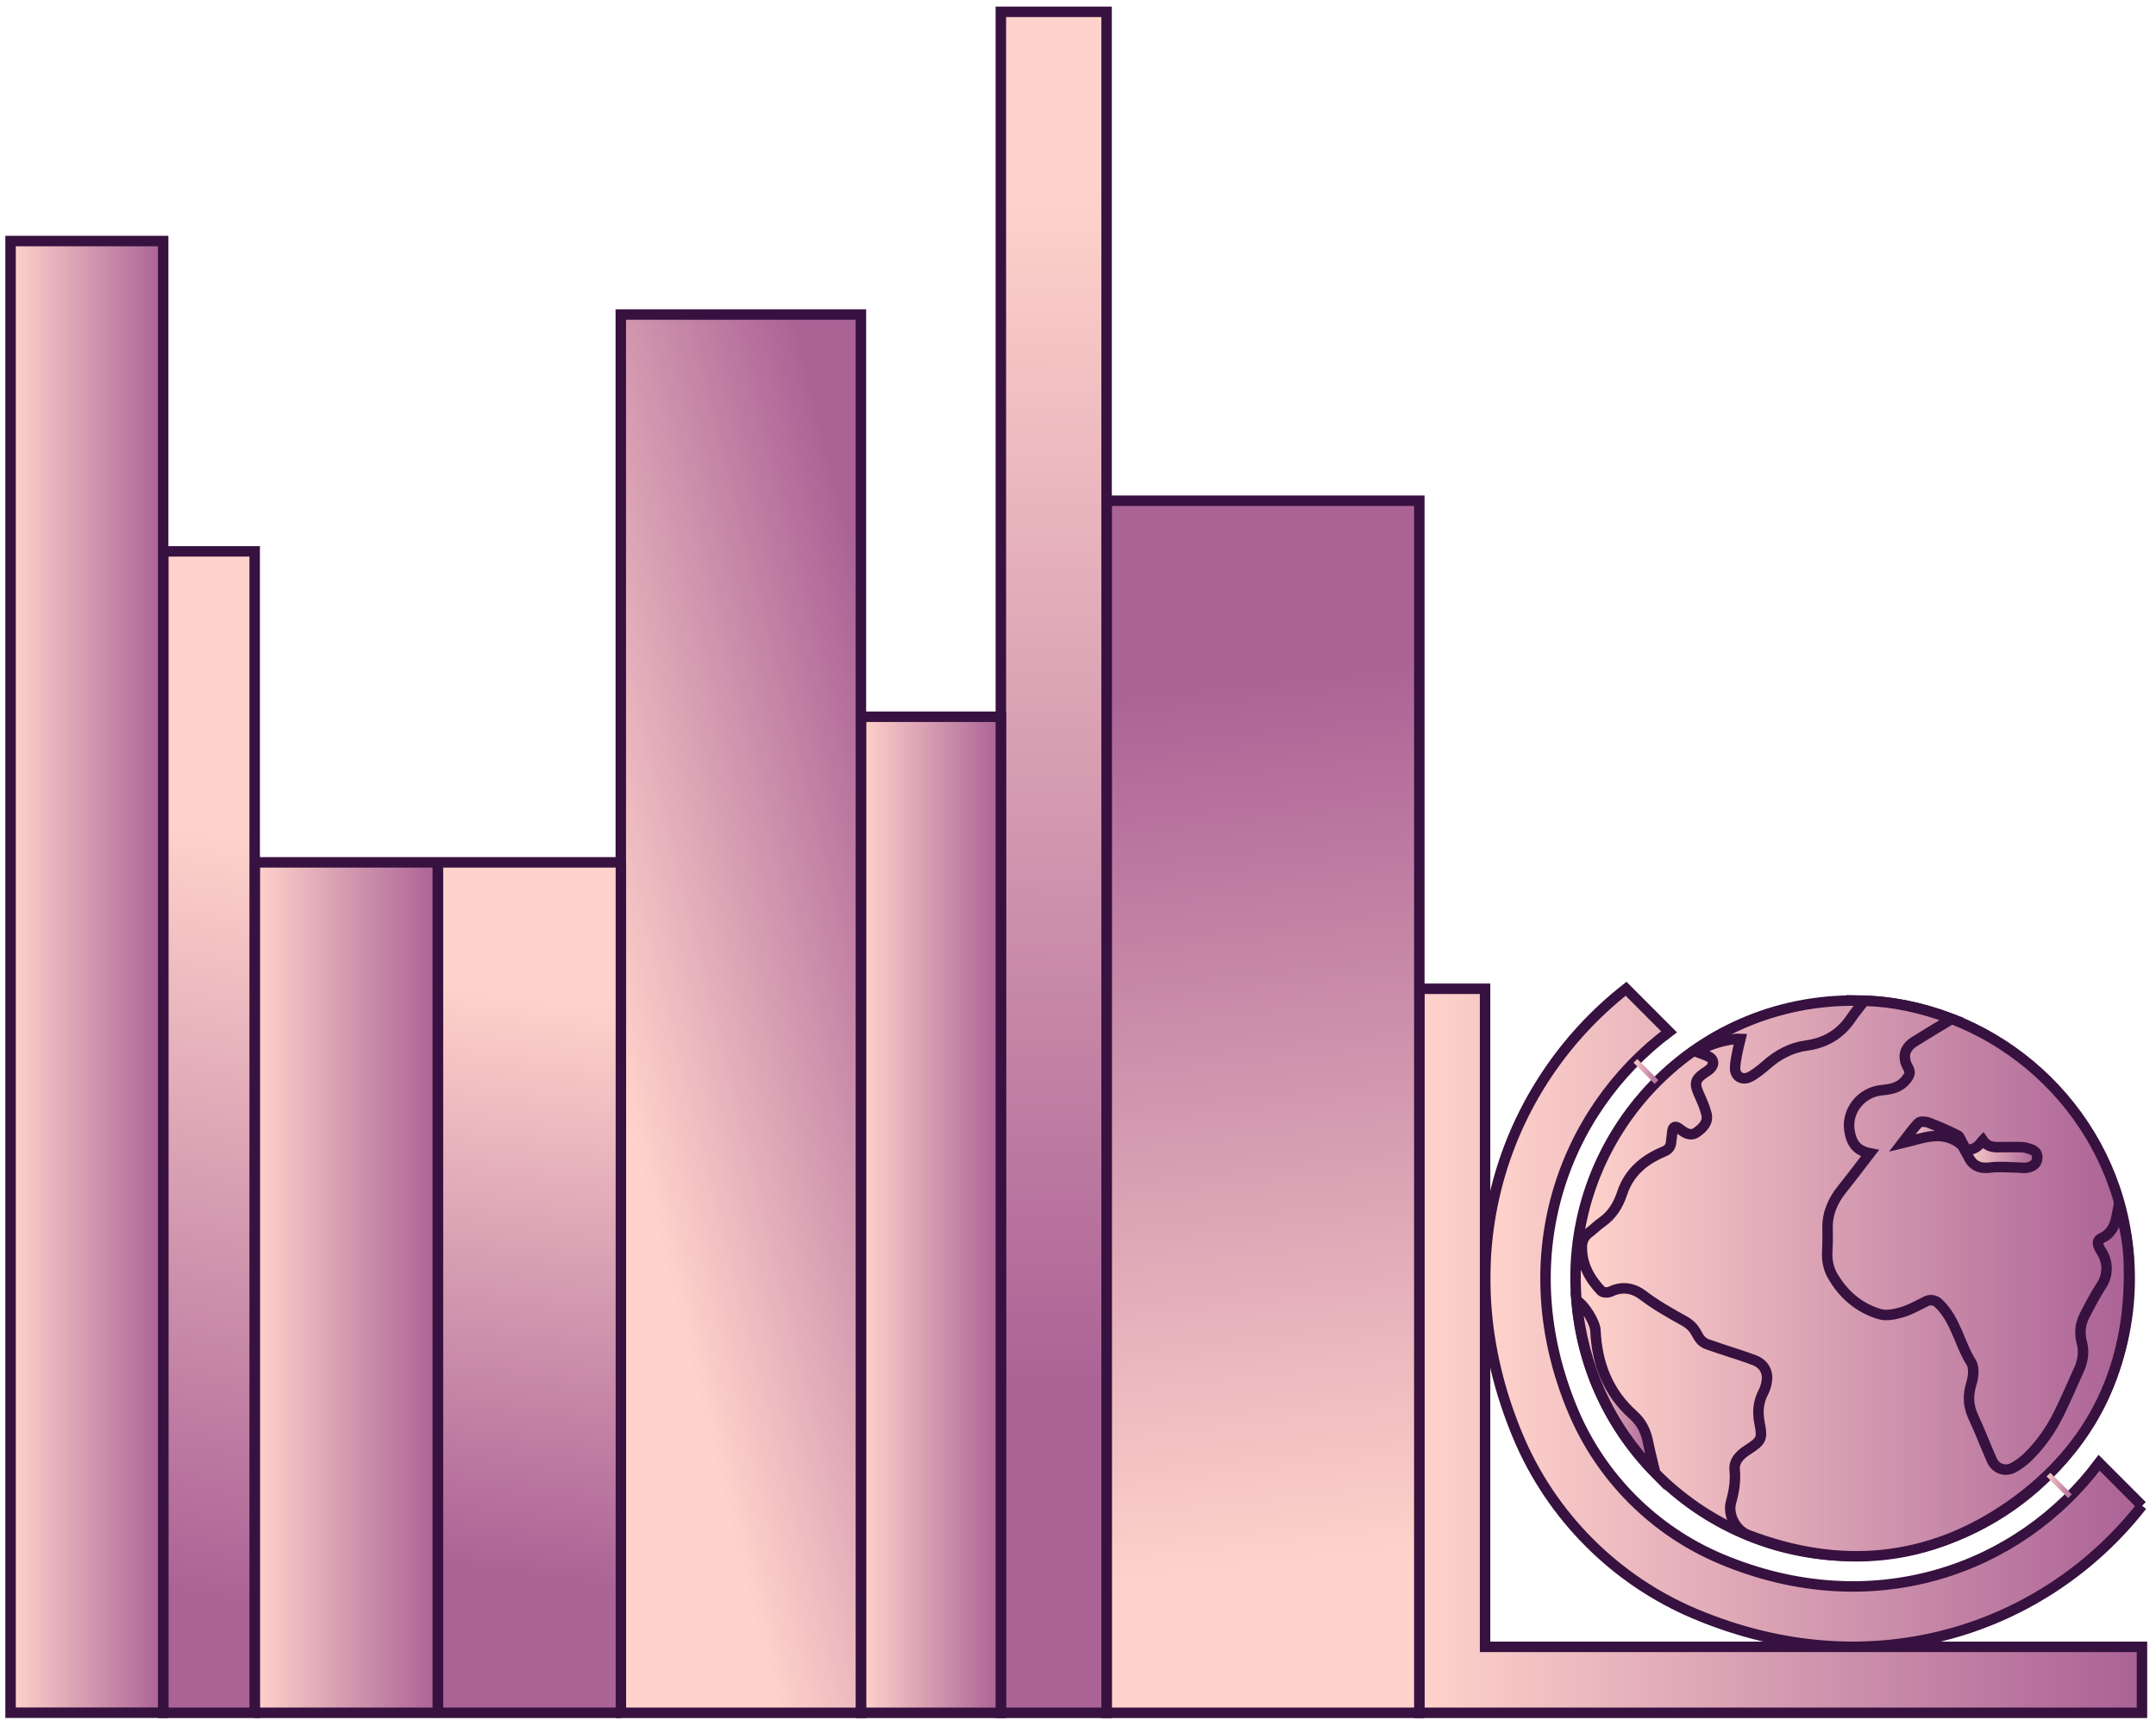
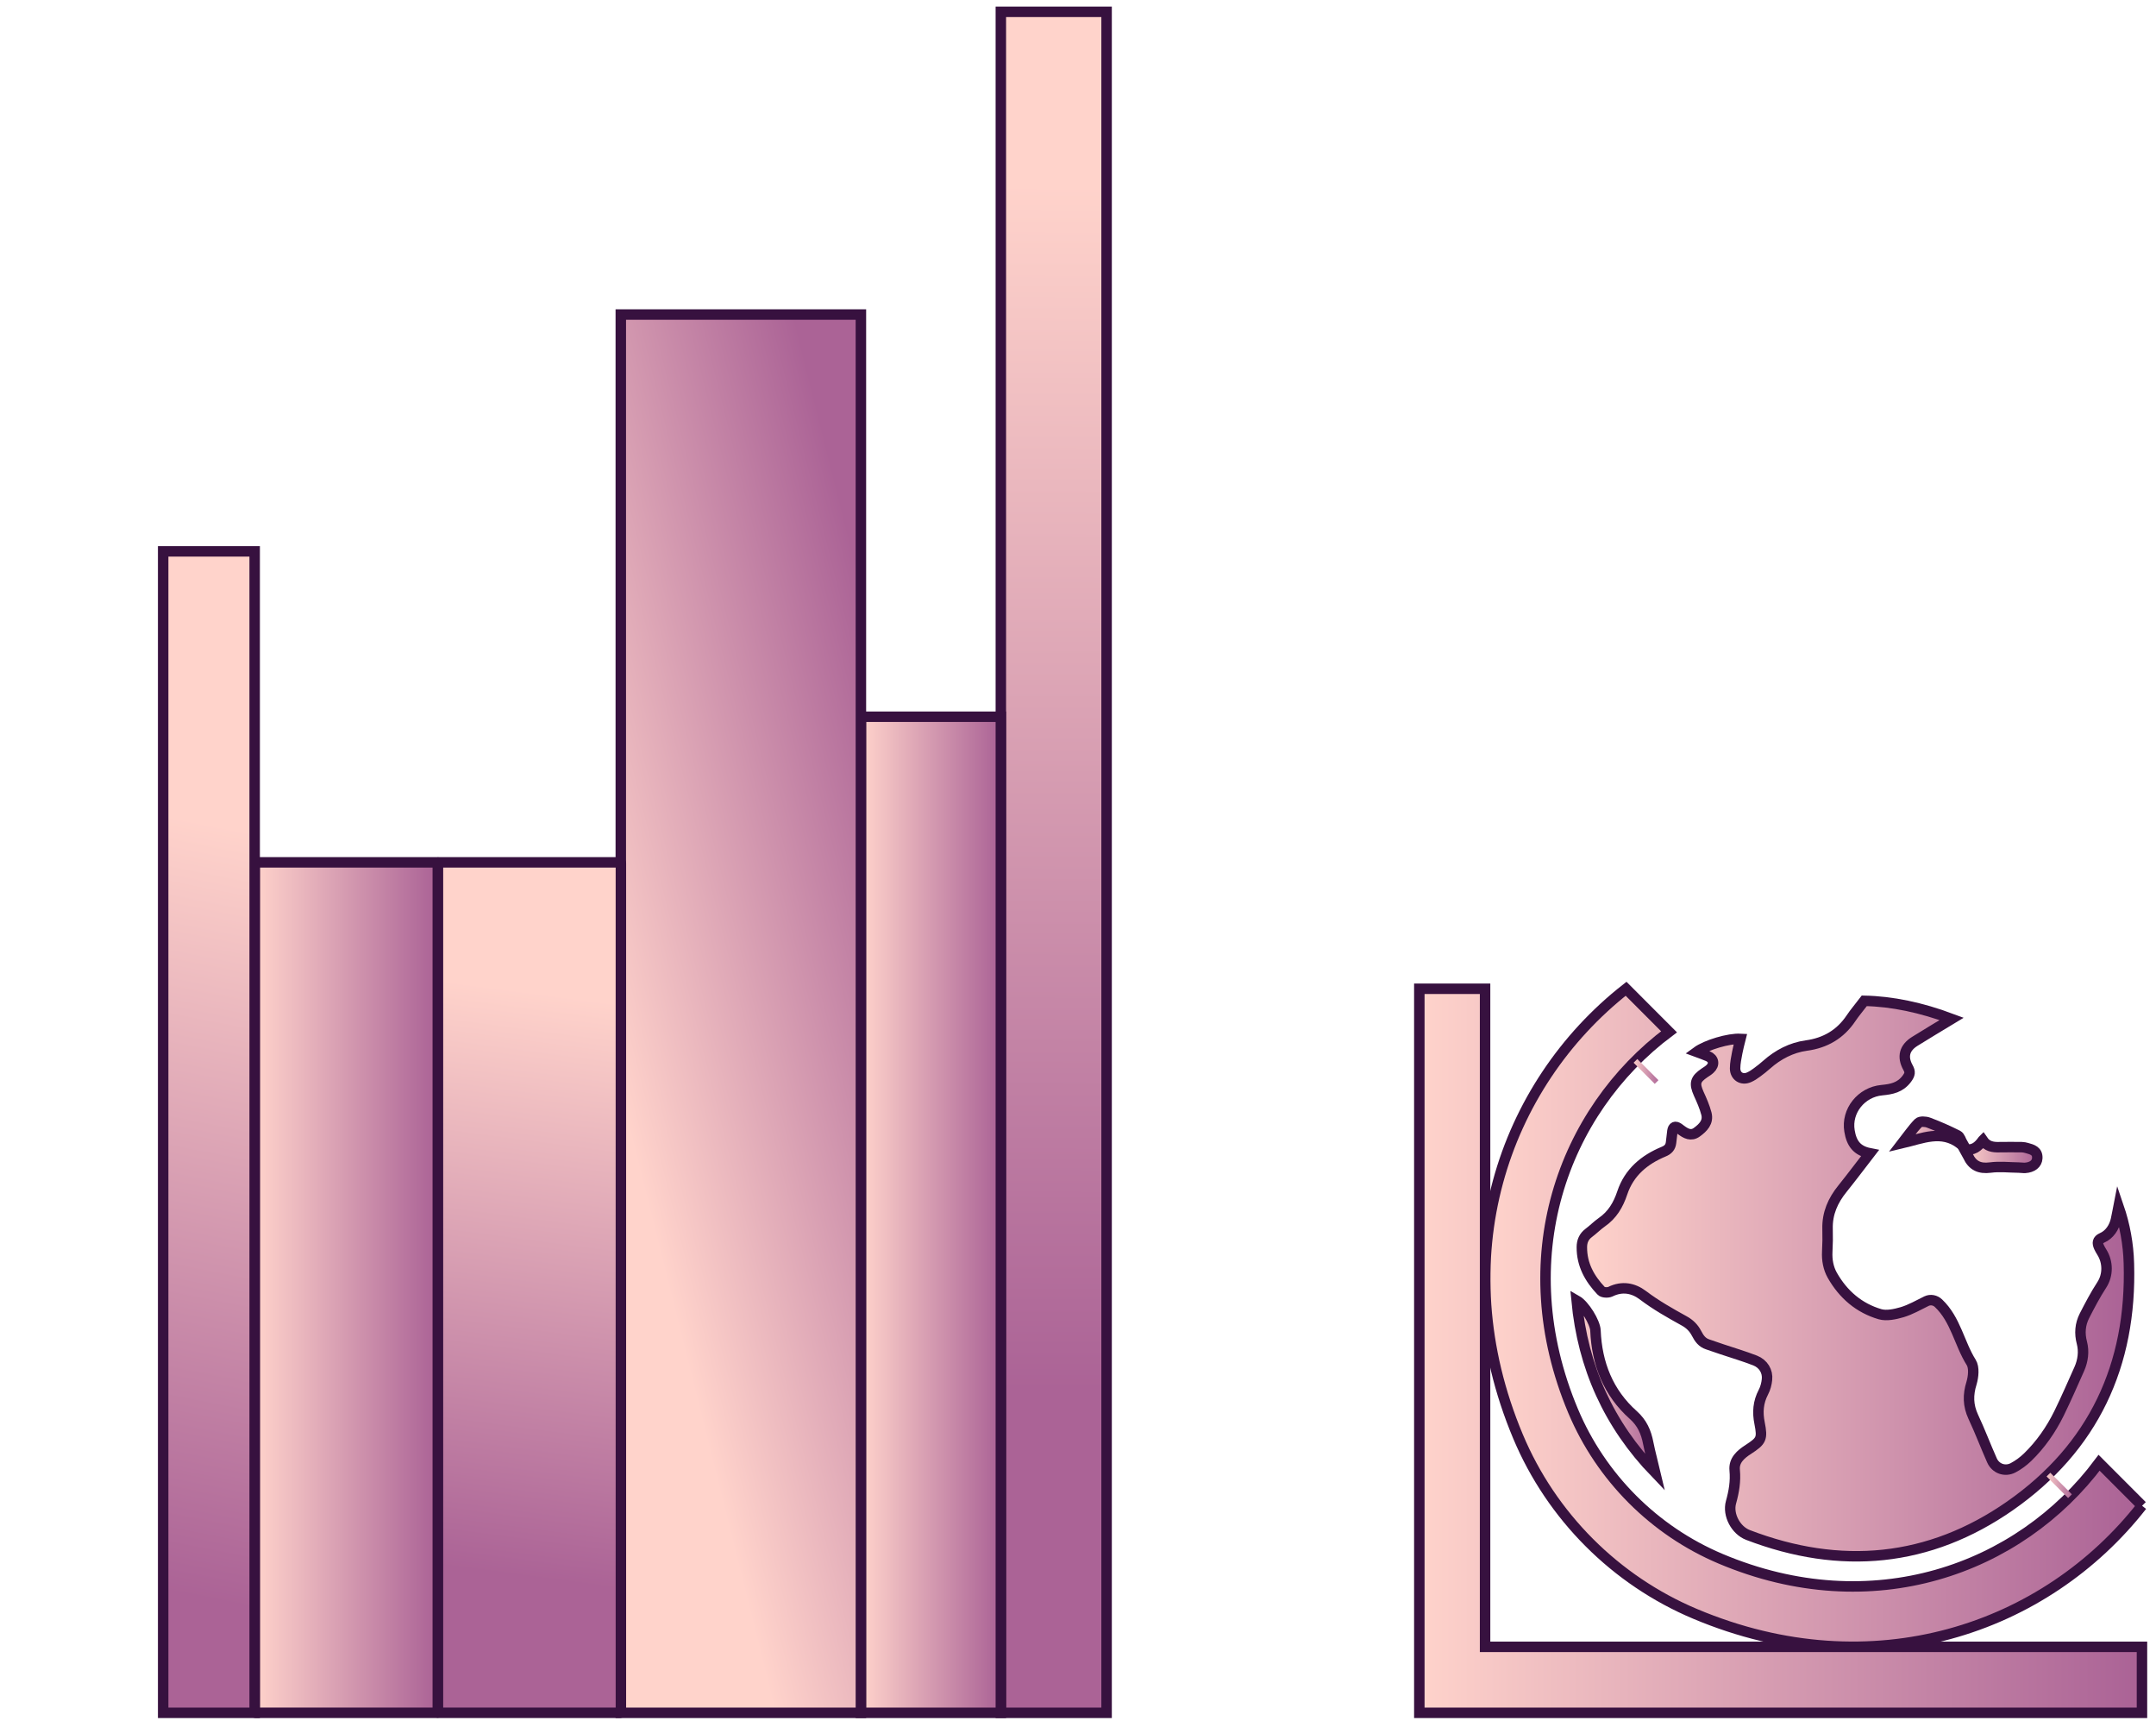
<svg xmlns="http://www.w3.org/2000/svg" width="412" height="330" viewBox="0 0 412 330" fill="none">
-   <path d="M355.287 191.16C323.159 190.513 298.473 217.843 301.296 248.969C303.938 278.157 329.693 299.668 358.796 297.022C389.916 294.195 412.303 264.946 405.869 233.396C400.989 209.399 379.731 191.645 355.267 191.14L355.287 191.16Z" fill="url(#paint0_linear_244_3408)" stroke="#37113F" stroke-width="2" stroke-miterlimit="10" />
  <path d="M378.905 217.843C379.712 219.035 380.841 219.196 382.112 219.156C383.524 219.115 384.935 219.156 386.347 219.156C386.67 219.156 387.013 219.236 387.315 219.317C388.344 219.6 389.393 219.883 389.312 221.277C389.251 222.327 388.384 223.014 386.993 223.115C386.589 223.135 386.166 223.054 385.762 223.054C383.947 223.034 382.112 222.812 380.317 223.054C378.28 223.317 376.929 222.691 376.082 220.852C375.9 220.489 375.678 220.125 375.355 219.539C377.05 219.903 378.038 219.055 378.885 217.863L378.905 217.843Z" fill="url(#paint1_linear_244_3408)" stroke="#37113F" stroke-width="2" stroke-miterlimit="10" />
  <path d="M301.275 248.444C302.808 249.312 304.825 252.645 304.886 254.18C305.148 260.523 307.326 266.078 312.126 270.339C313.8 271.834 314.566 273.591 314.97 275.692C315.333 277.55 315.857 279.389 316.321 281.368C307.427 272.137 302.485 261.21 301.275 248.444Z" fill="url(#paint2_linear_244_3408)" stroke="#37113F" stroke-width="2" stroke-miterlimit="10" />
  <path d="M384.149 287.65C368.639 298.477 351.698 300.012 334.03 293.245C331.711 292.356 330.118 289.407 330.783 287.004C331.348 284.984 331.691 283.004 331.489 280.863C331.308 278.985 332.639 277.833 334.091 276.904C336.592 275.268 336.834 274.864 336.249 271.895C335.825 269.814 335.967 267.875 336.975 265.956C337.358 265.229 337.58 264.381 337.661 263.573C337.842 261.997 336.975 260.543 335.402 259.917C333.304 259.109 331.166 258.463 329.029 257.756C328.121 257.453 327.213 257.15 326.306 256.826C325.277 256.483 324.733 255.756 324.188 254.706C323.644 253.655 322.837 252.888 321.829 252.342C319.126 250.848 316.444 249.333 313.963 247.454C312.128 246.06 309.99 245.656 307.731 246.767C307.267 246.99 306.279 246.949 305.976 246.606C303.778 244.283 302.265 241.617 302.285 238.264C302.285 237.153 302.669 236.244 303.576 235.557C304.443 234.911 305.21 234.123 306.097 233.497C308.114 232.103 309.243 230.184 310.01 227.881C311.321 223.963 314.225 221.539 317.936 220.004C318.783 219.66 319.227 219.135 319.328 218.287C319.428 217.54 319.489 216.792 319.59 216.065C319.711 215.257 320.134 215.075 320.8 215.54C320.941 215.641 321.062 215.742 321.203 215.843C322.151 216.55 323.139 217.115 324.269 216.287C325.459 215.419 326.508 214.368 326.084 212.752C325.741 211.44 325.176 210.167 324.612 208.935C323.745 206.976 323.926 206.188 325.741 204.956C326.084 204.733 326.447 204.511 326.75 204.228C327.698 203.38 327.516 202.249 326.346 201.764C325.681 201.481 324.995 201.239 324.229 200.956C326.044 199.623 330.36 198.351 332.598 198.472C332.377 199.361 332.135 200.229 331.973 201.118C331.792 202.108 331.57 203.118 331.57 204.107C331.57 205.582 332.84 206.41 334.192 205.824C334.756 205.582 335.281 205.238 335.785 204.855C336.41 204.39 337.035 203.905 337.62 203.38C339.758 201.481 342.34 200.128 345.184 199.744C348.773 199.26 351.658 197.603 353.715 194.533C354.4 193.503 355.227 192.554 356.256 191.2C361.54 191.301 367.127 192.473 372.955 194.654C370.414 196.189 368.155 197.543 365.917 198.936C363.94 200.169 363.456 201.865 364.606 203.946C365.07 204.774 365.009 205.238 364.384 206.087C363.113 207.784 361.48 208.086 359.604 208.268C355.711 208.632 352.787 212.207 353.432 216.065C353.816 218.408 354.824 219.842 357.325 220.327C355.469 222.731 353.816 224.932 352.081 227.094C350.266 229.336 349.157 231.8 349.237 234.769C349.278 236.224 349.258 237.698 349.177 239.152C349.096 240.708 349.379 242.283 350.145 243.637C352.222 247.293 355.248 249.898 359.261 251.07C360.532 251.433 362.145 251.07 363.476 250.686C365.11 250.201 366.623 249.312 368.155 248.565C368.922 248.202 369.829 248.383 370.434 248.969C373.742 252.1 374.387 256.625 376.687 260.281C377.292 261.25 377.11 263.007 376.747 264.239C376.041 266.482 376.082 268.501 377.07 270.643C378.361 273.39 379.429 276.238 380.66 279.005C381.366 280.58 383.14 281.207 384.673 280.419C385.682 279.894 386.63 279.187 387.456 278.399C389.957 275.975 391.934 273.127 393.467 270.016C394.838 267.209 396.089 264.34 397.359 261.492C398.045 259.937 398.267 258.18 397.843 256.544C397.359 254.726 397.5 253.009 398.327 251.373C399.356 249.373 400.405 247.353 401.635 245.475C402.865 243.576 402.845 241.112 401.635 239.193C401.433 238.89 401.272 238.567 401.11 238.243C400.768 237.476 400.768 236.89 401.695 236.486C403.107 235.88 404.035 234.466 404.358 232.951C404.539 232.143 404.68 231.315 404.842 230.487C406.052 234.022 406.717 237.658 406.818 241.354C407.403 260.806 400.021 276.581 384.088 287.69L384.149 287.65Z" fill="url(#paint3_linear_244_3408)" stroke="#37113F" stroke-width="2" stroke-miterlimit="10" />
  <path d="M375.032 218.428C374.891 218.449 374.749 218.489 374.608 218.509C370.998 215.782 367.388 217.479 363.516 218.388C364.524 217.095 365.452 215.702 366.601 214.53C366.944 214.187 367.953 214.247 368.538 214.469C370.433 215.176 372.289 216.005 374.104 216.913C374.548 217.136 374.729 217.903 375.032 218.428Z" fill="url(#paint4_linear_244_3408)" stroke="#37113F" stroke-width="2" stroke-miterlimit="10" />
  <path d="M409.318 287.65C390.944 311.162 357.928 322.614 323.965 308.334C308.718 301.931 296.475 289.67 290.082 274.42C275.803 240.385 287.258 207.319 310.734 188.897L318.943 197.118C298.533 212.389 288.428 240.566 300.61 269.552C305.954 282.257 316.119 292.437 328.805 297.79C357.747 310.01 385.882 299.87 401.129 279.449L409.338 287.67L409.318 287.65Z" fill="url(#paint5_linear_244_3408)" stroke="#37113F" stroke-width="2" stroke-miterlimit="10" />
  <path d="M391.449 281.712L395.564 285.832" stroke="url(#paint6_linear_244_3408)" stroke-miterlimit="10" />
  <path d="M312.529 202.673L316.563 206.713" stroke="url(#paint7_linear_244_3408)" stroke-miterlimit="10" />
  <path d="M283.79 314.616V188.897H271.225V314.616V327.22H409.318V314.616H283.79Z" fill="url(#paint8_linear_244_3408)" stroke="#37113F" stroke-width="2" stroke-miterlimit="10" />
-   <path d="M271.224 95.66H211.465V327.22H271.224V95.66Z" fill="url(#paint9_linear_244_3408)" stroke="#37113F" stroke-width="2" stroke-miterlimit="10" />
  <path d="M191.256 327.22H211.465L211.465 2.26H191.256L191.256 327.22Z" fill="url(#paint10_linear_244_3408)" stroke="#37113F" stroke-width="2" stroke-miterlimit="10" />
  <path d="M191.257 136.926H164.514V327.22H191.257V136.926Z" fill="url(#paint11_linear_244_3408)" stroke="#37113F" stroke-width="2" stroke-miterlimit="10" />
  <path d="M118.631 327.22H164.514L164.514 60.089H118.631L118.631 327.22Z" fill="url(#paint12_linear_244_3408)" stroke="#37113F" stroke-width="2" stroke-miterlimit="10" />
  <path d="M118.449 164.74H83.86C83.749 164.74 83.658 164.83 83.658 164.942V327.018C83.658 327.129 83.749 327.22 83.86 327.22H118.449C118.56 327.22 118.65 327.129 118.65 327.018V164.942C118.65 164.83 118.56 164.74 118.449 164.74Z" fill="url(#paint13_linear_244_3408)" stroke="#37113F" stroke-width="2" stroke-miterlimit="10" />
  <path d="M83.457 164.74H48.868C48.756 164.74 48.666 164.83 48.666 164.942V327.018C48.666 327.129 48.756 327.22 48.868 327.22H83.457C83.568 327.22 83.658 327.129 83.658 327.018V164.942C83.658 164.83 83.568 164.74 83.457 164.74Z" fill="url(#paint14_linear_244_3408)" stroke="#37113F" stroke-width="2" stroke-miterlimit="10" />
  <path d="M48.666 105.335H31.18V327.22H48.666V105.335Z" fill="url(#paint15_linear_244_3408)" stroke="#37113F" stroke-width="2" stroke-miterlimit="10" />
-   <path d="M31.181 46.051H2.018V327.2H31.181V46.051Z" fill="url(#paint16_linear_244_3408)" stroke="#37113F" stroke-width="2" stroke-miterlimit="10" />
  <defs>
    <linearGradient id="paint0_linear_244_3408" x1="301.074" y1="244.182" x2="406.999" y2="244.182" gradientUnits="userSpaceOnUse">
      <stop stop-color="#FFD3CB" />
      <stop offset="0.99" stop-color="#AB6396" />
    </linearGradient>
    <linearGradient id="paint1_linear_244_3408" x1="375.355" y1="220.469" x2="389.312" y2="220.469" gradientUnits="userSpaceOnUse">
      <stop stop-color="#FFD3CB" />
      <stop offset="0.99" stop-color="#AB6396" />
    </linearGradient>
    <linearGradient id="paint2_linear_244_3408" x1="301.275" y1="264.906" x2="316.321" y2="264.906" gradientUnits="userSpaceOnUse">
      <stop stop-color="#FFD3CB" />
      <stop offset="0.99" stop-color="#AB6396" />
    </linearGradient>
    <linearGradient id="paint3_linear_244_3408" x1="302.306" y1="244.283" x2="406.919" y2="244.283" gradientUnits="userSpaceOnUse">
      <stop stop-color="#FFD3CB" />
      <stop offset="0.99" stop-color="#AB6396" />
    </linearGradient>
    <linearGradient id="paint4_linear_244_3408" x1="363.536" y1="216.408" x2="375.032" y2="216.408" gradientUnits="userSpaceOnUse">
      <stop stop-color="#FFD3CB" />
      <stop offset="0.99" stop-color="#AB6396" />
    </linearGradient>
    <linearGradient id="paint5_linear_244_3408" x1="283.789" y1="251.756" x2="409.318" y2="251.756" gradientUnits="userSpaceOnUse">
      <stop stop-color="#FFD3CB" />
      <stop offset="0.99" stop-color="#AB6396" />
    </linearGradient>
    <linearGradient id="paint6_linear_244_3408" x1="390.743" y1="283.772" x2="396.29" y2="283.772" gradientUnits="userSpaceOnUse">
      <stop stop-color="#FFD3CB" />
      <stop offset="0.99" stop-color="#AB6396" />
    </linearGradient>
    <linearGradient id="paint7_linear_244_3408" x1="311.803" y1="204.693" x2="317.269" y2="204.693" gradientUnits="userSpaceOnUse">
      <stop stop-color="#FFD3CB" />
      <stop offset="0.99" stop-color="#AB6396" />
    </linearGradient>
    <linearGradient id="paint8_linear_244_3408" x1="271.225" y1="258.059" x2="409.318" y2="258.059" gradientUnits="userSpaceOnUse">
      <stop stop-color="#FFD3CB" />
      <stop offset="0.99" stop-color="#AB6396" />
    </linearGradient>
    <linearGradient id="paint9_linear_244_3408" x1="250.813" y1="300.396" x2="232.425" y2="128.388" gradientUnits="userSpaceOnUse">
      <stop stop-color="#FFD3CB" />
      <stop offset="0.99" stop-color="#AB6396" />
    </linearGradient>
    <linearGradient id="paint10_linear_244_3408" x1="201.905" y1="35.164" x2="200.934" y2="268.057" gradientUnits="userSpaceOnUse">
      <stop stop-color="#FFD3CB" />
      <stop offset="0.99" stop-color="#AB6396" />
    </linearGradient>
    <linearGradient id="paint11_linear_244_3408" x1="164.514" y1="232.083" x2="191.257" y2="232.083" gradientUnits="userSpaceOnUse">
      <stop stop-color="#FFD3CB" />
      <stop offset="0.99" stop-color="#AB6396" />
    </linearGradient>
    <linearGradient id="paint12_linear_244_3408" x1="116.21" y1="200.007" x2="183.222" y2="183.269" gradientUnits="userSpaceOnUse">
      <stop stop-color="#FFD3CB" />
      <stop offset="0.99" stop-color="#AB6396" />
    </linearGradient>
    <linearGradient id="paint13_linear_244_3408" x1="108.526" y1="190.271" x2="93.739" y2="301.642" gradientUnits="userSpaceOnUse">
      <stop stop-color="#FFD3CB" />
      <stop offset="0.99" stop-color="#AB6396" />
    </linearGradient>
    <linearGradient id="paint14_linear_244_3408" x1="48.666" y1="245.98" x2="83.658" y2="245.98" gradientUnits="userSpaceOnUse">
      <stop stop-color="#FFD3CB" />
      <stop offset="0.99" stop-color="#AB6396" />
    </linearGradient>
    <linearGradient id="paint15_linear_244_3408" x1="51.146" y1="159.367" x2="22.565" y2="303.834" gradientUnits="userSpaceOnUse">
      <stop stop-color="#FFD3CB" />
      <stop offset="0.99" stop-color="#AB6396" />
    </linearGradient>
    <linearGradient id="paint16_linear_244_3408" x1="2.018" y1="186.635" x2="31.181" y2="186.635" gradientUnits="userSpaceOnUse">
      <stop stop-color="#FFD3CB" />
      <stop offset="0.99" stop-color="#AB6396" />
    </linearGradient>
  </defs>
</svg>